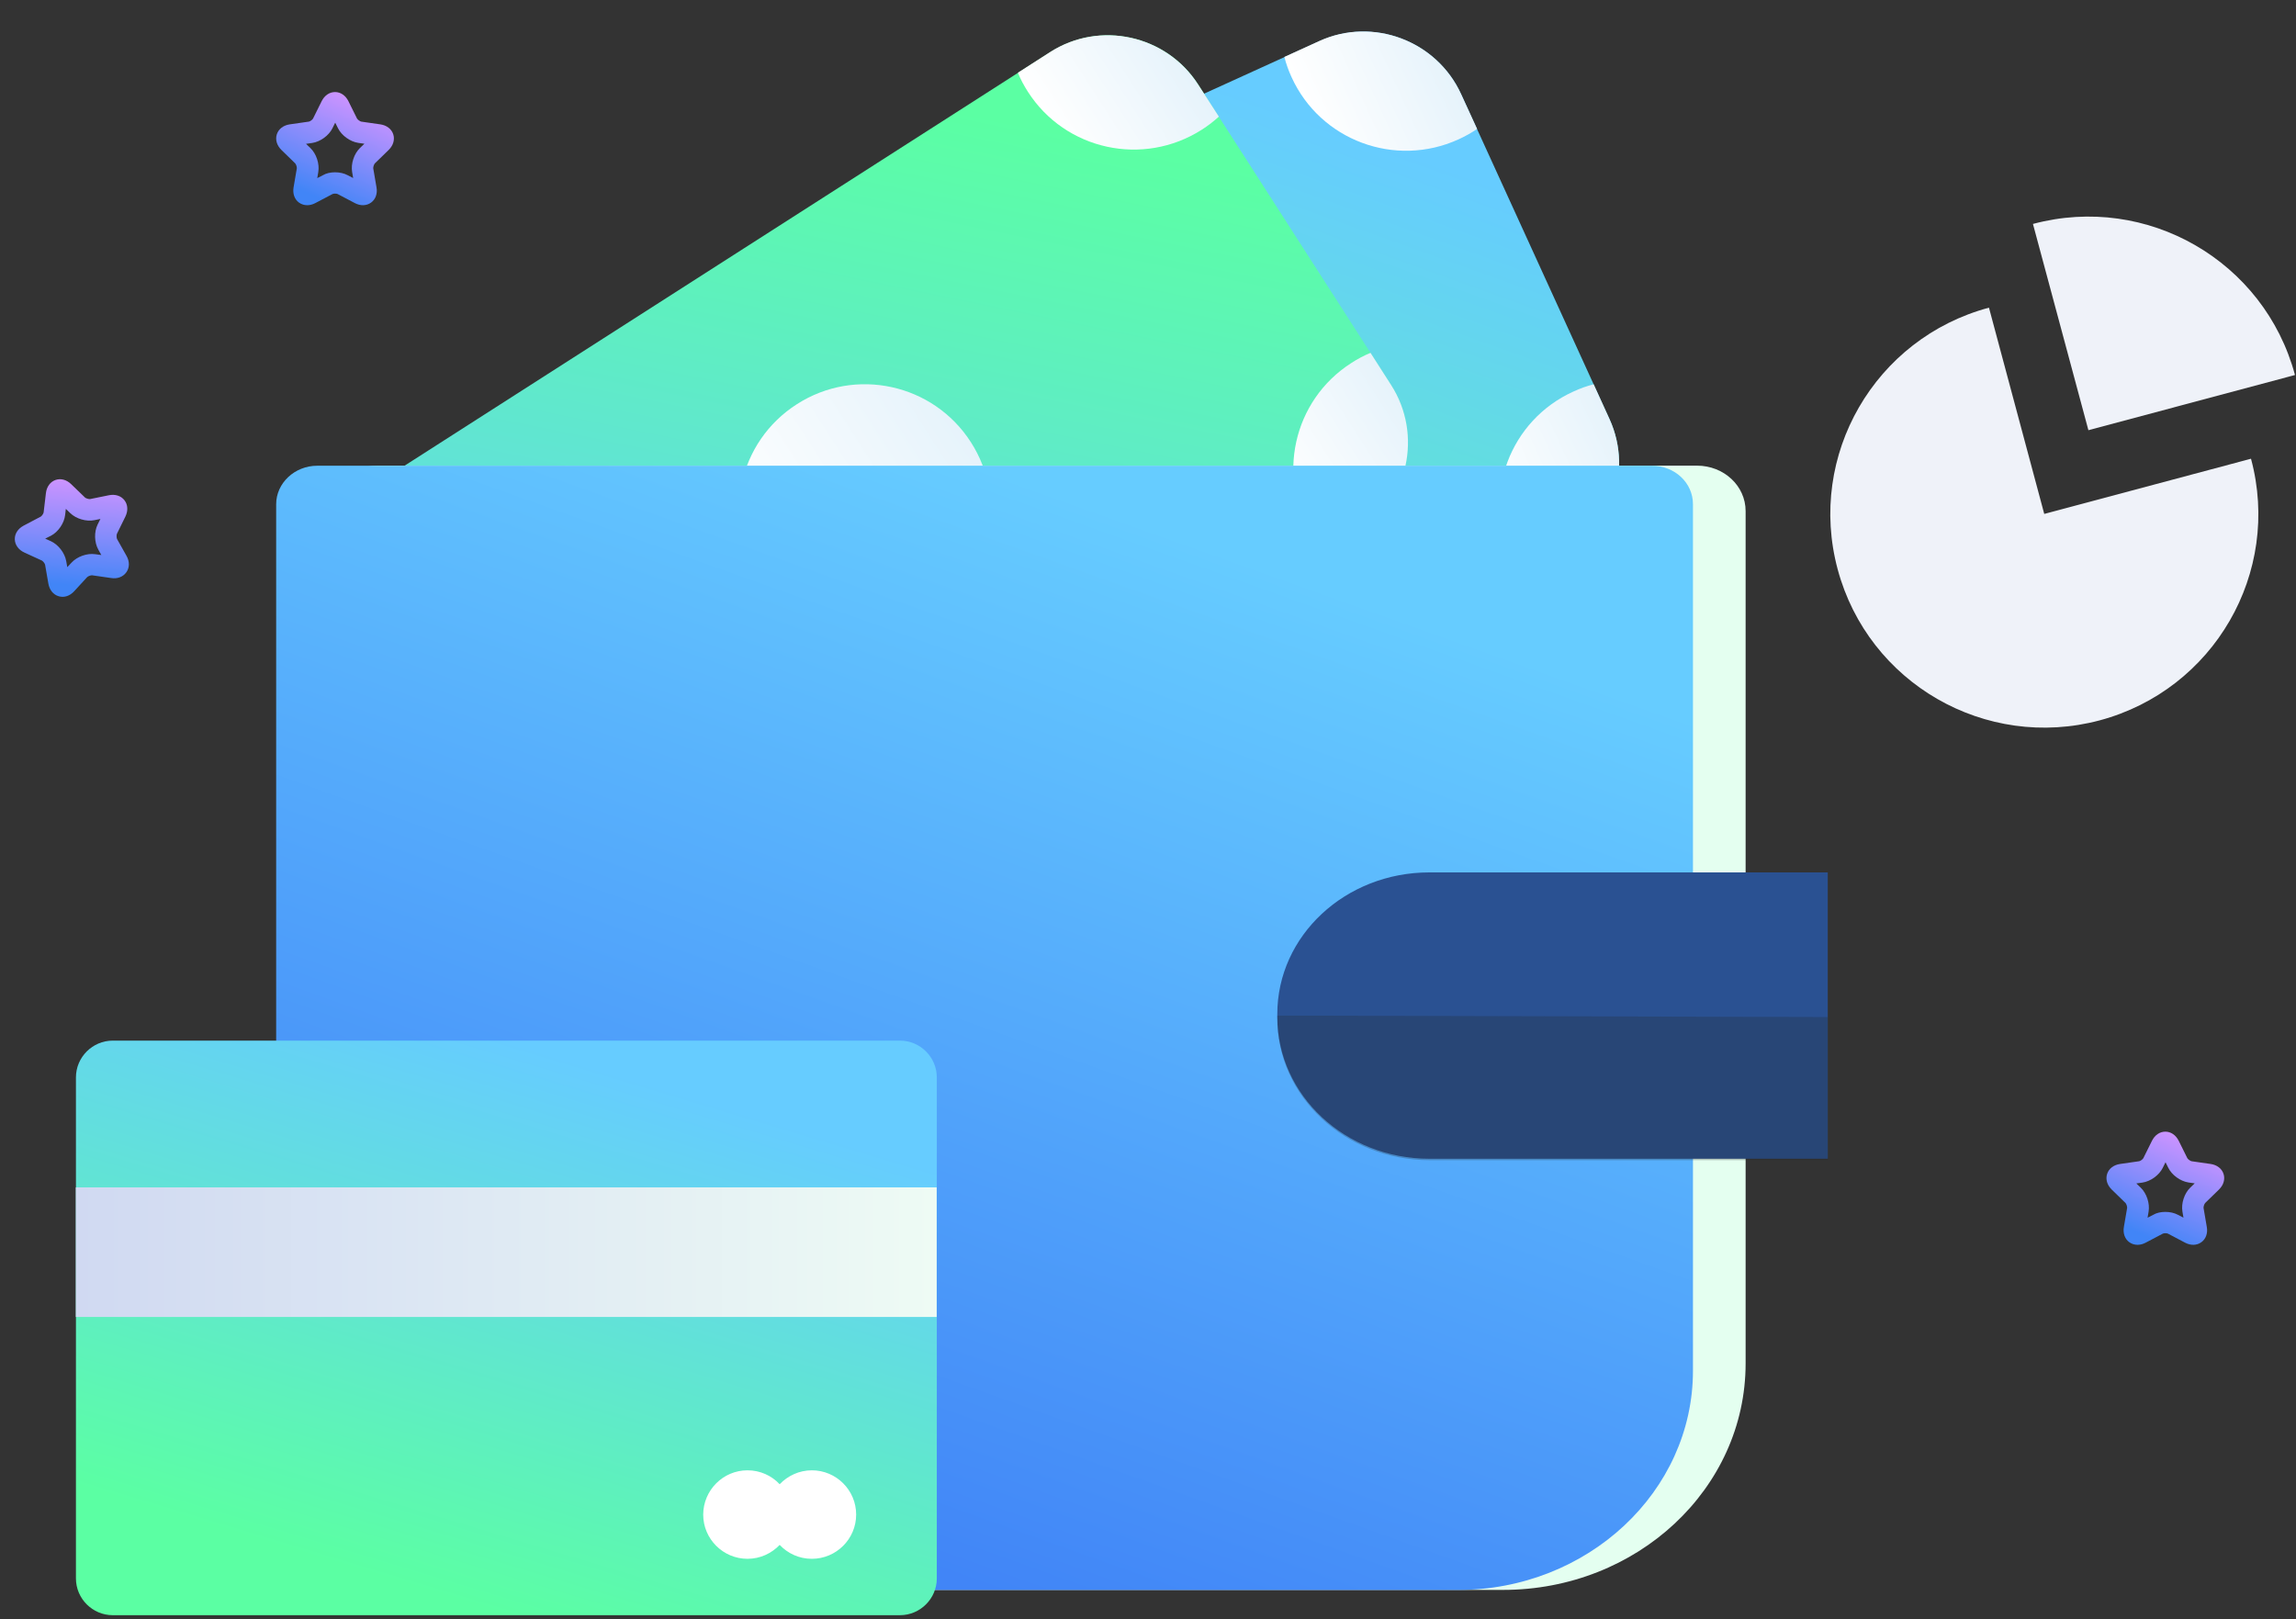
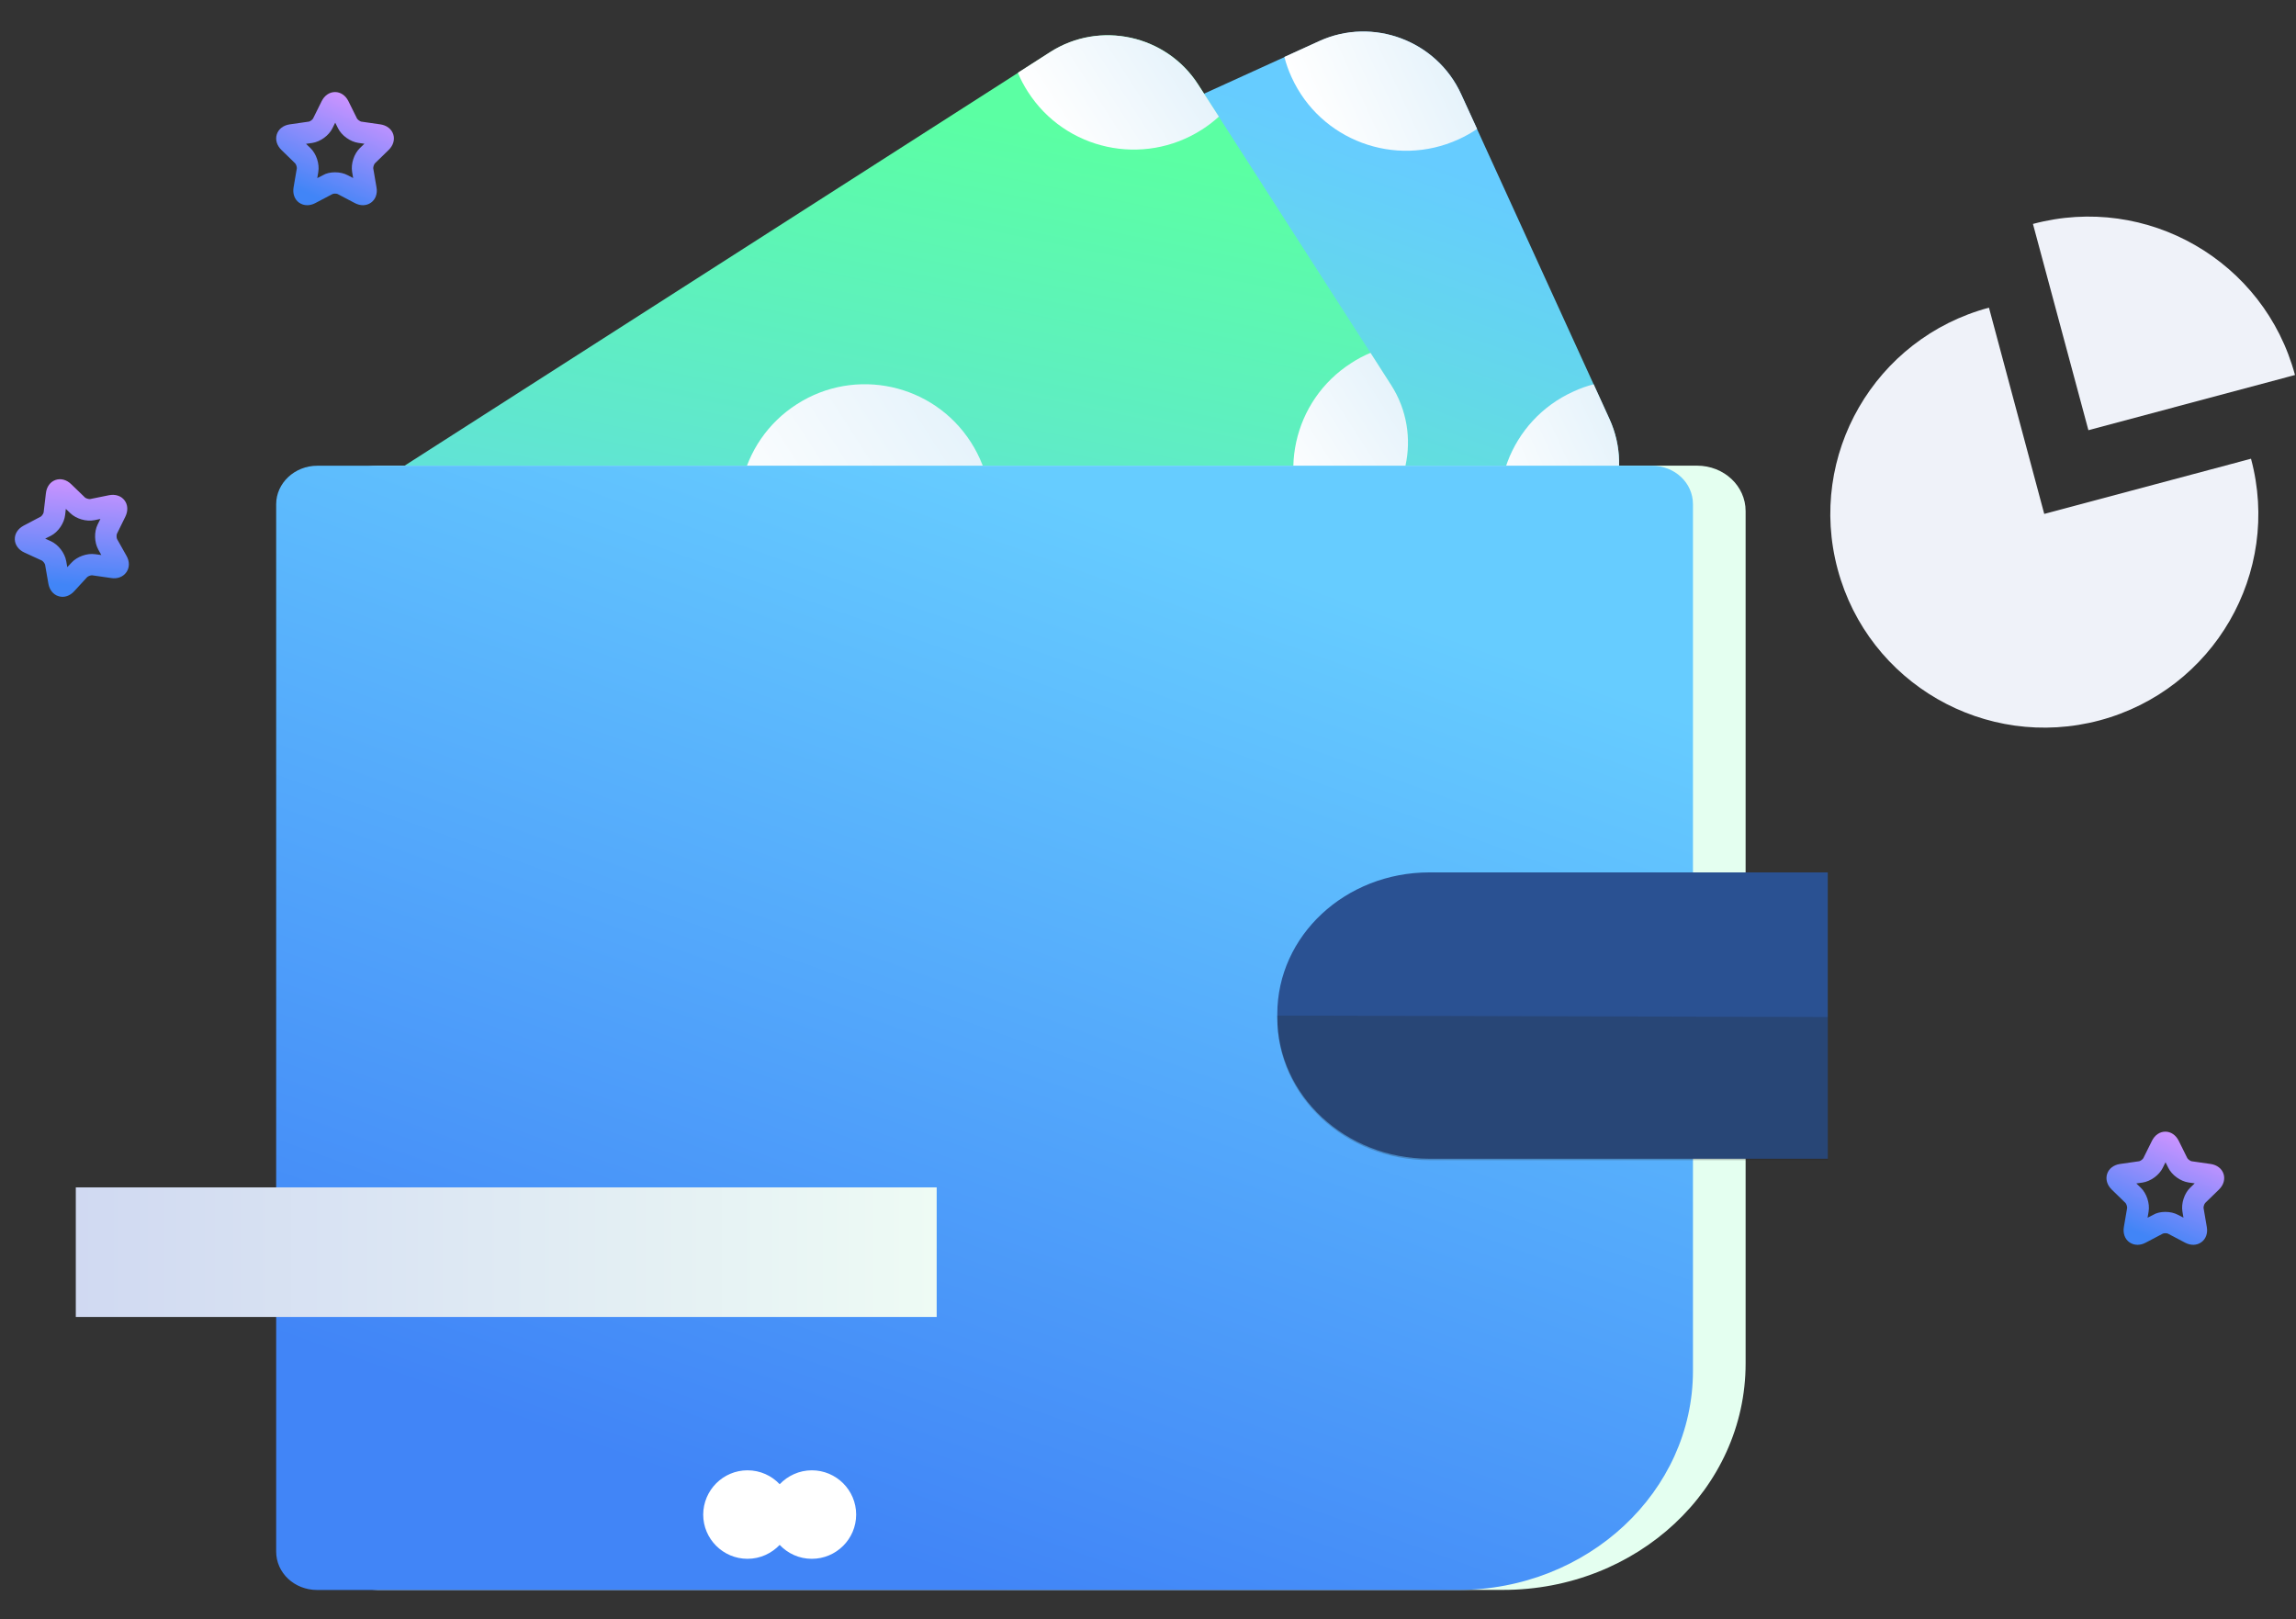
<svg xmlns="http://www.w3.org/2000/svg" width="424" height="299" viewBox="0 0 424 299" fill="none">
  <rect x="0" y="0" width="424" height="299" fill="#333333" stroke="none" />
  <path d="M367.3 56.82C346.218 62.47 333.702 84.089 339.36 105.14C345.017 126.191 366.668 138.657 387.75 133.039C408.832 127.39 421.348 105.771 415.691 84.72L377.509 94.914L367.3 56.82Z" fill="#EFF2F9" />
  <path d="M375.423 41.358C396.505 35.708 418.156 48.206 423.813 69.257L385.664 79.451L375.423 41.358Z" fill="#EFF2F9" />
  <path d="M269.822 17.389L297.225 77.395C301.743 87.294 297.331 99.078 287.417 103.59L151.865 165.295C141.952 169.807 130.151 165.401 125.632 155.502L98.256 95.495C93.738 85.596 98.15 73.812 108.064 69.327L243.615 7.622C253.503 3.084 265.304 7.489 269.822 17.389Z" fill="url(#paint0_linear)" />
  <path d="M176.585 96.081C181.927 107.759 195.695 112.907 207.39 107.573C219.085 102.238 224.241 88.49 218.899 76.813C213.556 65.135 199.762 59.986 188.094 65.321C176.399 70.629 171.243 84.403 176.585 96.081Z" fill="url(#paint1_linear)" />
  <path d="M269.824 17.39L272.775 23.813C271.685 24.556 270.542 25.193 269.319 25.75C257.625 31.058 243.83 25.936 238.514 14.258C237.956 13.038 237.504 11.79 237.186 10.516L243.644 7.57C253.505 3.085 265.306 7.491 269.824 17.39Z" fill="url(#paint2_linear)" />
  <path d="M294.3 70.974L297.224 77.396C301.742 87.296 297.33 99.079 287.416 103.591L280.958 106.537C280.213 105.449 279.576 104.308 279.018 103.087C273.675 91.409 278.831 77.635 290.526 72.327C291.775 71.743 293.024 71.292 294.3 70.974Z" fill="url(#paint3_linear)" />
  <path d="M116.436 69.832C121.778 81.51 116.622 95.284 104.927 100.592C103.705 101.149 102.456 101.6 101.18 101.919L98.23 95.47C93.711 85.57 98.123 73.787 108.037 69.301L114.469 66.382C115.24 67.443 115.904 68.611 116.436 69.832Z" fill="url(#paint4_linear)" />
  <path d="M156.994 158.608C157.553 159.829 158.004 161.076 158.323 162.35L151.891 165.27C141.977 169.781 130.176 165.376 125.658 155.477L122.734 149.054C123.798 148.311 124.967 147.647 126.19 147.09C137.858 141.809 151.652 146.957 156.994 158.608Z" fill="url(#paint5_linear)" />
  <path d="M221.255 15.599L256.899 71.107C262.777 80.265 260.083 92.555 250.91 98.429L125.492 178.755C116.319 184.628 104.013 181.943 98.134 172.785L62.516 117.273C56.638 108.116 59.332 95.825 68.509 89.978L193.927 9.652C203.069 3.756 215.376 6.442 221.255 15.599Z" fill="url(#paint6_linear)" />
  <path d="M140.135 106.732C147.081 117.533 161.441 120.674 172.26 113.733C183.079 106.793 186.231 92.452 179.284 81.651C172.338 70.85 157.952 67.712 147.16 74.65C136.337 81.564 133.189 95.931 140.135 106.732Z" fill="url(#paint7_linear)" />
  <path d="M221.256 15.601L225.089 21.54C224.115 22.43 223.075 23.223 221.943 23.948C211.121 30.863 196.739 27.751 189.819 16.946C189.093 15.817 188.469 14.646 187.972 13.431L193.947 9.598C203.071 3.758 215.378 6.443 221.256 15.601Z" fill="url(#paint8_linear)" />
  <path d="M253.093 65.165L256.899 71.108C262.777 80.266 260.082 92.556 250.91 98.43L244.935 102.263C244.044 101.292 243.25 100.253 242.524 99.123C235.578 88.323 238.726 73.956 249.549 67.041C250.703 66.286 251.875 65.662 253.093 65.165Z" fill="url(#paint9_linear)" />
  <path d="M76.868 89.289C83.814 100.09 80.666 114.457 69.843 121.371C68.712 122.097 67.54 122.721 66.322 123.217L62.486 117.252C56.608 108.095 59.302 95.804 68.479 89.956L74.431 86.153C75.345 87.095 76.168 88.156 76.868 89.289Z" fill="url(#paint10_linear)" />
  <path d="M129.62 171.407C130.346 172.536 130.97 173.707 131.467 174.923L125.515 178.726C116.342 184.599 104.035 181.914 98.157 172.756L94.351 166.814C95.298 165.927 96.361 165.105 97.492 164.379C108.292 157.495 122.678 160.633 129.62 171.407Z" fill="url(#paint11_linear)" />
  <path d="M277.544 293.632H69.751C64.783 293.632 60.776 289.893 60.776 285.245V94.385C60.776 89.738 64.783 85.999 69.751 85.999H313.387C318.354 85.999 322.361 89.738 322.361 94.385V251.806C322.361 274.936 302.329 293.632 277.544 293.632Z" fill="#E4FFF0" />
  <path d="M269.21 293.647H58.585C54.365 293.647 51 290.495 51 286.542V93.118C51 89.219 54.419 86.014 58.585 86.014H305.053C309.273 86.014 312.638 89.165 312.638 93.118V253.156C312.638 275.485 293.194 293.647 269.21 293.647Z" fill="url(#paint12_linear)" />
  <path d="M337.531 214.002H263.975C248.484 214.002 235.878 202.304 235.878 187.828V187.294C235.878 172.818 248.431 161.119 263.975 161.119H337.531V214.002Z" fill="#2A5192" />
  <path opacity="0.25" d="M337.531 187.828V214.269H263.975C248.484 214.269 235.878 202.571 235.878 188.095V187.561L337.531 187.828Z" fill="#272525" />
-   <path d="M172.999 291.508C172.999 295.244 169.936 298.303 166.195 298.303H20.827C17.085 298.303 14.023 295.244 14.023 291.508V198.98C14.023 195.244 17.085 192.186 20.827 192.186H166.195C169.936 192.186 172.999 195.244 172.999 198.98V291.508V291.508Z" fill="url(#paint13_linear)" />
  <path d="M172.977 219.291H14V243.223H172.977V219.291Z" fill="url(#paint14_linear)" />
  <path d="M138.044 271.545C140.382 271.545 142.487 272.526 143.983 274.113C145.48 272.549 147.584 271.545 149.922 271.545C154.435 271.545 158.106 275.211 158.106 279.717C158.106 284.223 154.435 287.889 149.922 287.889C147.584 287.889 145.48 286.908 143.983 285.32C142.487 286.885 140.382 287.889 138.044 287.889C133.531 287.889 129.86 284.223 129.86 279.717C129.884 275.211 133.531 271.545 138.044 271.545Z" fill="white" />
  <path d="M22.086 106.631C21.623 106.796 21.102 106.847 20.549 106.758L17.018 106.252C16.787 106.216 16.27 106.418 16.107 106.576L13.693 109.201C12.893 110.075 11.822 110.423 10.838 110.118C9.845 109.833 9.145 108.957 8.936 107.804L8.324 104.291C8.28 104.071 7.935 103.623 7.732 103.527L4.493 102.042C3.425 101.549 2.765 100.641 2.734 99.61C2.703 98.579 3.311 97.639 4.358 97.082L7.518 95.417C7.717 95.313 8.038 94.845 8.059 94.62L8.479 91.075C8.616 89.9 9.269 88.995 10.24 88.648C11.211 88.303 12.29 88.59 13.139 89.414L15.706 91.894C15.88 92.051 16.404 92.2 16.629 92.171L20.13 91.461C21.294 91.231 22.359 91.574 22.987 92.392C23.615 93.211 23.678 94.331 23.163 95.389L21.593 98.587C21.496 98.79 21.513 99.355 21.617 99.553L23.365 102.662C23.947 103.682 23.944 104.809 23.355 105.658C23.033 106.125 22.593 106.45 22.086 106.631ZM8.342 99.477L9.385 99.946C10.771 100.578 11.961 102.121 12.227 103.623L12.425 104.745L13.206 103.913C14.236 102.789 16.073 102.134 17.582 102.353L18.713 102.505L18.157 101.51C17.413 100.178 17.358 98.231 18.033 96.864L18.544 95.842L17.43 96.07C15.937 96.367 14.06 95.826 12.976 94.767L12.158 93.983L12.025 95.122C11.855 96.628 10.75 98.249 9.4 98.949L8.342 99.477ZM10.425 91.339L12.39 91.563L10.425 91.339Z" fill="url(#paint15_linear)" />
  <path d="M56.734 37.899C56.195 37.899 55.671 37.741 55.227 37.424C54.387 36.823 54.022 35.762 54.213 34.606L54.815 31.091C54.847 30.869 54.672 30.331 54.514 30.173L51.961 27.687C51.121 26.864 50.804 25.787 51.121 24.805C51.438 23.824 52.326 23.143 53.499 22.969L57.035 22.462C57.257 22.431 57.717 22.098 57.812 21.892L59.398 18.694C59.921 17.633 60.84 17 61.871 17C62.902 17 63.821 17.633 64.345 18.694L65.93 21.892C66.041 22.098 66.485 22.415 66.707 22.462L70.243 22.969C71.416 23.143 72.304 23.824 72.621 24.805C72.939 25.787 72.621 26.864 71.781 27.687L69.228 30.173C69.07 30.331 68.895 30.869 68.927 31.091L69.529 34.606C69.736 35.762 69.355 36.823 68.515 37.424C67.674 38.026 66.564 38.058 65.518 37.503L62.363 35.841C62.156 35.73 61.602 35.73 61.395 35.841L58.24 37.503C57.733 37.773 57.225 37.899 56.734 37.899ZM61.871 31.82C62.696 31.82 63.52 31.994 64.202 32.358L65.217 32.88L65.026 31.756C64.773 30.252 65.375 28.4 66.469 27.339L67.294 26.547L66.168 26.389C64.662 26.167 63.076 25.027 62.41 23.666L61.903 22.652L61.395 23.681C60.729 25.043 59.144 26.183 57.638 26.405L56.512 26.563L57.336 27.355C58.43 28.415 59.033 30.268 58.779 31.772L58.589 32.896L59.604 32.374C60.222 31.994 61.047 31.82 61.871 31.82ZM61.173 19.581L62.949 20.451L61.173 19.581Z" fill="url(#paint16_linear)" />
  <path d="M394.734 229.899C394.195 229.899 393.671 229.741 393.227 229.424C392.387 228.823 392.022 227.762 392.213 226.606L392.815 223.091C392.847 222.869 392.672 222.331 392.514 222.173L389.961 219.687C389.121 218.864 388.804 217.787 389.121 216.806C389.438 215.824 390.326 215.143 391.499 214.969L395.035 214.462C395.257 214.431 395.717 214.098 395.812 213.892L397.398 210.694C397.921 209.633 398.84 209 399.871 209C400.902 209 401.821 209.633 402.345 210.694L403.93 213.892C404.041 214.098 404.485 214.415 404.707 214.462L408.243 214.969C409.416 215.143 410.304 215.824 410.621 216.806C410.939 217.787 410.621 218.864 409.781 219.687L407.228 222.173C407.07 222.331 406.895 222.869 406.927 223.091L407.529 226.606C407.736 227.762 407.355 228.823 406.515 229.424C405.674 230.026 404.564 230.058 403.518 229.503L400.363 227.841C400.156 227.73 399.601 227.73 399.395 227.841L396.24 229.503C395.733 229.773 395.225 229.899 394.734 229.899ZM399.871 223.819C400.696 223.819 401.52 223.994 402.202 224.358L403.217 224.88L403.026 223.756C402.773 222.252 403.375 220.4 404.469 219.339L405.294 218.547L404.168 218.389C402.662 218.167 401.076 217.027 400.41 215.666L399.903 214.652L399.395 215.681C398.729 217.043 397.144 218.183 395.638 218.405L394.512 218.563L395.336 219.355C396.43 220.415 397.033 222.268 396.779 223.772L396.589 224.896L397.604 224.374C398.222 223.994 399.047 223.819 399.871 223.819ZM399.173 211.581L400.949 212.452L399.173 211.581Z" fill="url(#paint17_linear)" />
  <defs>
    <linearGradient id="paint0_linear" x1="197.74" y1="167.067" x2="248.991" y2="24.222" gradientUnits="userSpaceOnUse">
      <stop stop-color="#5BFFA3" />
      <stop offset="1" stop-color="#66CCFF" />
    </linearGradient>
    <linearGradient id="paint1_linear" x1="176.582" y1="96.074" x2="218.885" y2="76.761" gradientUnits="userSpaceOnUse">
      <stop stop-color="white" />
      <stop offset="1" stop-color="#E6F3FB" />
    </linearGradient>
    <linearGradient id="paint2_linear" x1="242.504" y1="23.04" x2="267.255" y2="11.74" gradientUnits="userSpaceOnUse">
      <stop stop-color="white" />
      <stop offset="1" stop-color="#E6F3FB" />
    </linearGradient>
    <linearGradient id="paint3_linear" x1="275.033" y1="94.289" x2="299.783" y2="82.989" gradientUnits="userSpaceOnUse">
      <stop stop-color="white" />
      <stop offset="1" stop-color="#E6F3FB" />
    </linearGradient>
    <linearGradient id="paint4_linear" x1="95.69" y1="89.873" x2="120.44" y2="78.574" gradientUnits="userSpaceOnUse">
      <stop stop-color="white" />
      <stop offset="1" stop-color="#E6F3FB" />
    </linearGradient>
    <linearGradient id="paint5_linear" x1="128.218" y1="161.123" x2="152.97" y2="149.823" gradientUnits="userSpaceOnUse">
      <stop stop-color="white" />
      <stop offset="1" stop-color="#E6F3FB" />
    </linearGradient>
    <linearGradient id="paint6_linear" x1="171.154" y1="173.995" x2="201.605" y2="25.321" gradientUnits="userSpaceOnUse">
      <stop stop-color="#66CCFF" />
      <stop offset="1" stop-color="#5BFFA3" />
    </linearGradient>
    <linearGradient id="paint7_linear" x1="140.131" y1="106.725" x2="179.263" y2="81.601" gradientUnits="userSpaceOnUse">
      <stop stop-color="white" />
      <stop offset="1" stop-color="#E6F3FB" />
    </linearGradient>
    <linearGradient id="paint8_linear" x1="195.015" y1="25.072" x2="217.911" y2="10.372" gradientUnits="userSpaceOnUse">
      <stop stop-color="white" />
      <stop offset="1" stop-color="#E6F3FB" />
    </linearGradient>
    <linearGradient id="paint9_linear" x1="237.331" y1="90.98" x2="260.226" y2="76.281" gradientUnits="userSpaceOnUse">
      <stop stop-color="white" />
      <stop offset="1" stop-color="#E6F3FB" />
    </linearGradient>
    <linearGradient id="paint10_linear" x1="59.177" y1="112.073" x2="82.072" y2="97.374" gradientUnits="userSpaceOnUse">
      <stop stop-color="white" />
      <stop offset="1" stop-color="#E6F3FB" />
    </linearGradient>
    <linearGradient id="paint11_linear" x1="101.493" y1="177.982" x2="124.389" y2="163.282" gradientUnits="userSpaceOnUse">
      <stop stop-color="white" />
      <stop offset="1" stop-color="#E6F3FB" />
    </linearGradient>
    <linearGradient id="paint12_linear" x1="181.819" y1="293.647" x2="247.656" y2="109.559" gradientUnits="userSpaceOnUse">
      <stop stop-color="#4185F7" />
      <stop offset="1" stop-color="#66CCFF" />
    </linearGradient>
    <linearGradient id="paint13_linear" x1="93.511" y1="298.303" x2="122.784" y2="200.991" gradientUnits="userSpaceOnUse">
      <stop stop-color="#5BFFA3" />
      <stop offset="1" stop-color="#66CCFF" />
    </linearGradient>
    <linearGradient id="paint14_linear" x1="172.996" y1="231.256" x2="14.009" y2="231.256" gradientUnits="userSpaceOnUse">
      <stop stop-color="#EEFBF4" />
      <stop offset="1" stop-color="#D0D9F2" />
    </linearGradient>
    <linearGradient id="paint15_linear" x1="17.261" y1="108.35" x2="18.541" y2="89.203" gradientUnits="userSpaceOnUse">
      <stop stop-color="#4185F7" />
      <stop offset="1" stop-color="#CB93FF" />
    </linearGradient>
    <linearGradient id="paint16_linear" x1="61.871" y1="37.899" x2="69.494" y2="20.302" gradientUnits="userSpaceOnUse">
      <stop stop-color="#4185F7" />
      <stop offset="1" stop-color="#CB93FF" />
    </linearGradient>
    <linearGradient id="paint17_linear" x1="399.871" y1="229.899" x2="407.494" y2="212.302" gradientUnits="userSpaceOnUse">
      <stop stop-color="#4185F7" />
      <stop offset="1" stop-color="#CB93FF" />
    </linearGradient>
  </defs>
</svg>